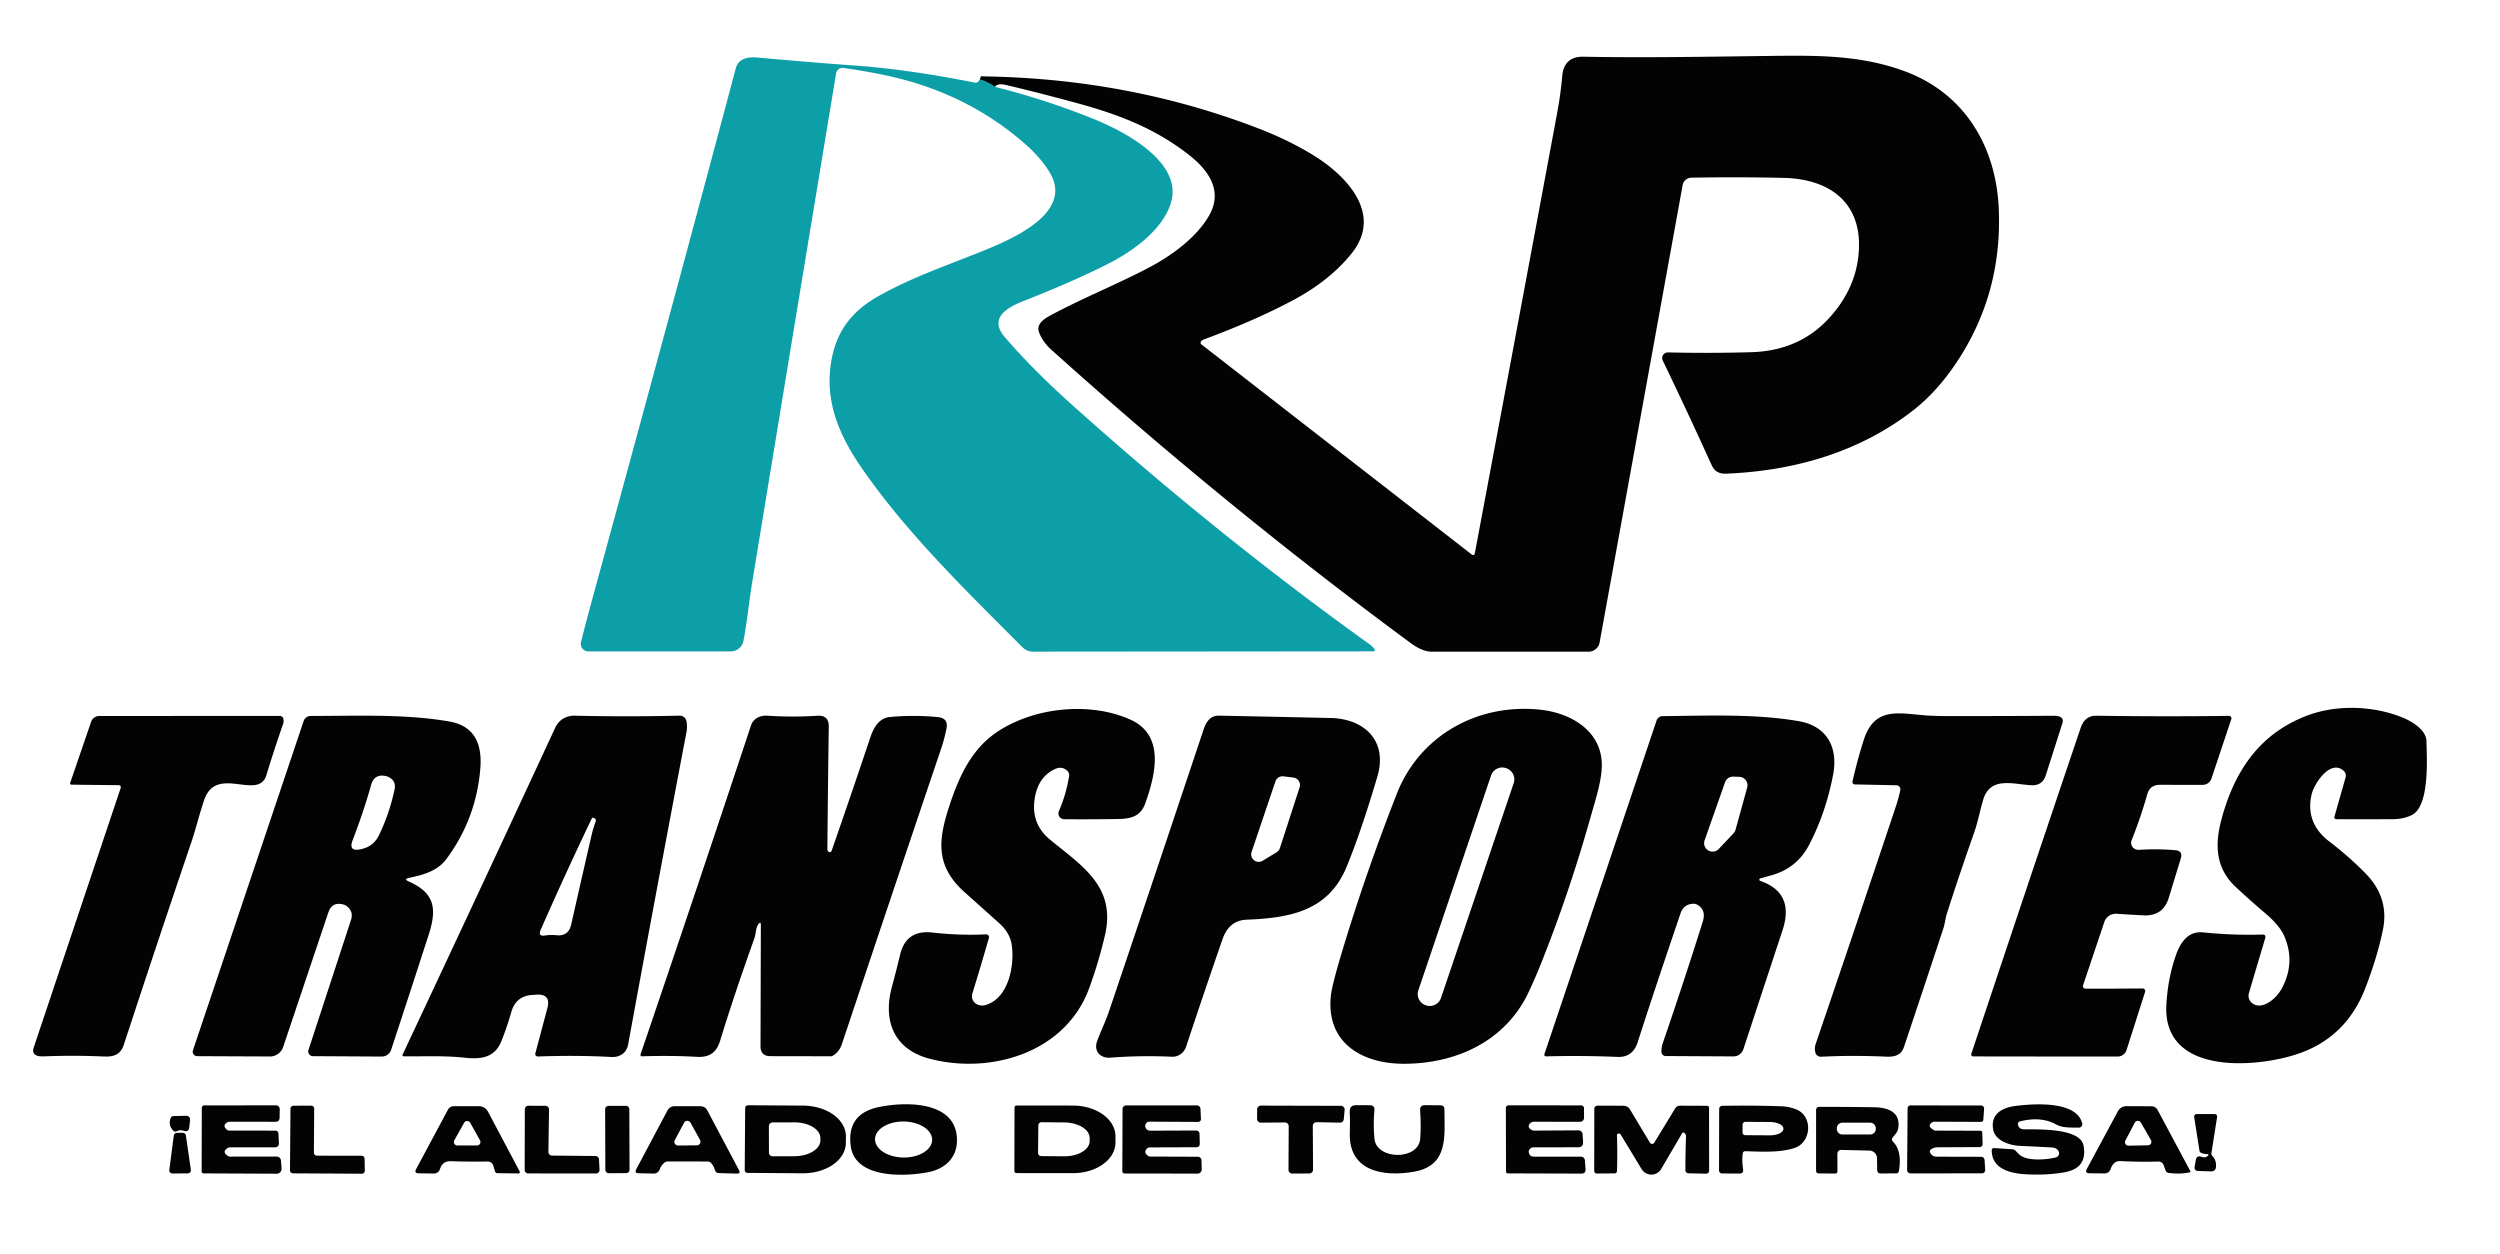
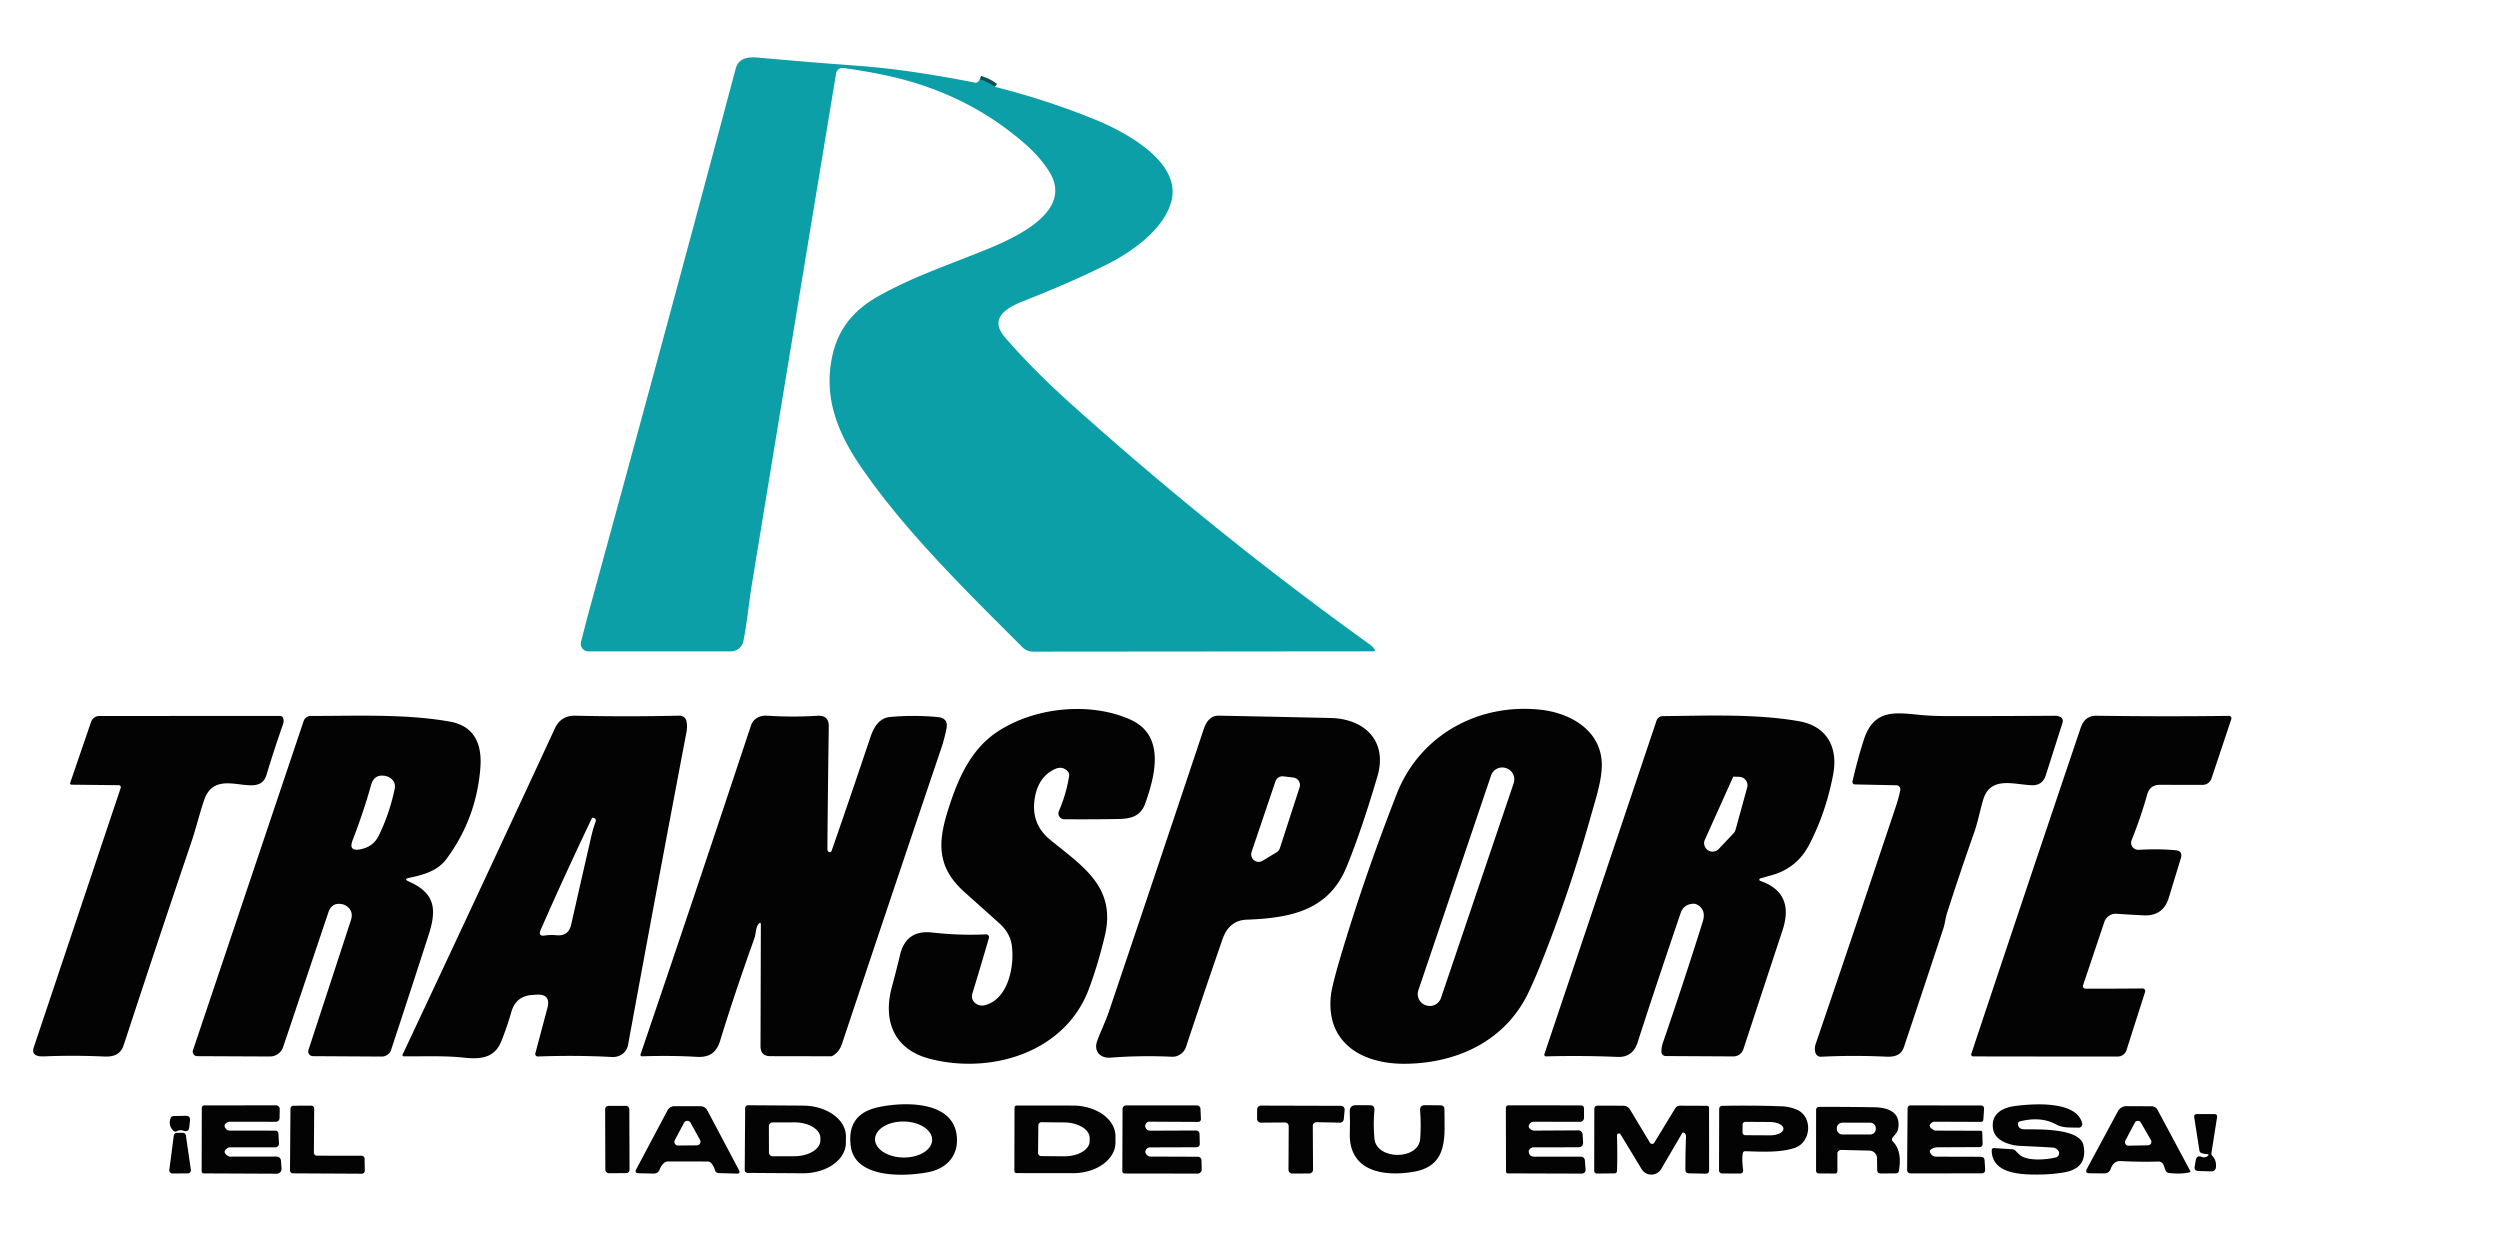
<svg xmlns="http://www.w3.org/2000/svg" version="1.1" viewBox="0.00 0.00 682.00 342.00">
  <path stroke="#085156" stroke-width="2.00" fill="none" stroke-linecap="butt" d="   M 271.40 23.69   Q 269.68 22.39 267.32 21.65" />
-   <path fill="#030303" d="   M 271.40 23.69   Q 269.68 22.39 267.32 21.65   Q 267.42 21.32 267.71 21.07   Q 267.99 20.84 268.35 20.84   Q 307.89 21.42 343.16 34.98   Q 351.26 38.09 357.98 42.16   C 366.92 47.58 377.59 58.15 368.67 69.20   Q 362.65 76.66 352.56 82.00   Q 342.21 87.49 328.50 92.57   Q 328.03 92.74 327.68 93.11   A 0.56 0.56 0.0 0 0 327.74 93.95   L 401.53 151.30   A 0.50 0.49 -65.7 0 0 402.32 151.00   Q 413.60 91.00 424.80 30.78   Q 425.73 25.80 426.18 20.73   Q 426.66 15.37 431.99 15.47   C 448.37 15.79 464.87 15.48 481.75 15.27   C 495.00 15.10 507.33 14.88 519.62 19.44   C 536.04 25.52 544.52 40.06 545.26 56.87   Q 546.23 79.08 534.81 97.23   Q 529.00 106.47 521.72 112.10   C 507.10 123.40 489.35 128.48 470.82 129.22   Q 468.05 129.33 466.96 126.93   Q 460.33 112.32 453.60 98.36   A 1.55 1.55 0.0 0 1 455.03 96.14   Q 466.56 96.40 477.69 96.08   Q 490.86 95.72 499.06 86.69   Q 505.79 79.28 506.91 70.32   C 508.70 56.09 499.97 48.84 486.60 48.53   Q 474.47 48.25 461.41 48.47   A 2.46 2.45 4.7 0 0 459.03 50.48   L 436.37 175.29   A 3.02 3.02 0.0 0 1 433.40 177.77   Q 411.57 177.78 390.58 177.78   C 388.56 177.78 386.51 176.66 384.81 175.41   Q 334.76 138.52 286.65 95.27   C 285.30 94.05 283.92 92.17 283.37 90.39   C 282.75 88.41 284.87 86.95 286.36 86.15   C 295.33 81.30 305.34 77.32 313.87 72.76   C 319.83 69.58 326.69 64.56 329.99 58.53   C 333.66 51.79 329.46 46.24 324.25 42.18   C 315.53 35.38 306.08 31.52 294.74 28.39   Q 284.55 25.58 274.51 23.20   Q 272.12 22.63 271.40 23.69   Z" />
  <path fill="#0d9fa8" d="   M 267.32 21.65   Q 269.68 22.39 271.40 23.69   Q 285.50 27.23 298.72 32.61   C 306.65 35.84 322.47 44.10 319.53 54.96   C 317.46 62.62 308.87 68.66 302.18 72.03   Q 292.78 76.78 279.43 82.04   C 275.18 83.71 269.43 86.56 274.16 92.03   C 279.72 98.48 286.02 104.67 292.29 110.29   Q 331.90 145.83 373.52 175.69   Q 374.43 176.34 374.89 176.99   Q 375.38 177.69 374.52 177.69   L 281.85 177.77   Q 280.12 177.77 278.90 176.54   C 263.36 160.98 247.30 145.33 235.22 127.89   C 228.84 118.68 224.63 109.05 226.96 97.53   C 228.51 89.86 232.77 84.67 239.54 80.84   C 248.13 75.98 257.17 72.82 266.38 69.15   C 273.96 66.13 293.57 58.68 286.28 46.91   Q 283.82 42.95 279.91 39.50   Q 264.19 25.62 242.79 20.81   Q 236.95 19.50 230.09 18.55   A 1.78 1.77 8.6 0 0 228.09 20.02   Q 216.39 90.70 205.12 159.37   C 204.28 164.53 203.79 169.86 202.81 174.86   A 3.53 3.52 5.6 0 1 199.35 177.70   L 160.51 177.70   A 2.07 2.07 0.0 0 1 158.50 175.12   Q 159.97 169.28 161.70 162.98   Q 182.86 85.75 200.69 18.75   C 201.48 15.75 204.20 15.46 206.92 15.72   Q 219.51 16.88 233.86 17.93   Q 247.88 18.96 266.00 22.55   Q 266.73 22.69 267.32 21.65   Z" />
-   <path fill="#030303" d="   M 639.37 210.29   C 635.75 207.03 631.40 213.66 630.67 216.49   C 629.33 221.71 631.04 226.19 635.26 229.42   Q 640.94 233.76 645.42 238.37   C 649.59 242.66 651.27 247.75 650.06 253.65   Q 648.52 261.12 645.26 269.56   Q 640.05 283.08 626.75 287.53   C 615.25 291.38 589.84 293.35 590.99 274.02   Q 591.42 266.63 593.66 260.39   C 594.85 257.06 596.96 253.95 600.97 254.35   Q 609.44 255.20 617.11 254.94   Q 618.25 254.89 617.93 255.99   Q 615.80 263.15 613.54 270.79   C 612.84 273.15 615.08 274.79 617.25 274.19   C 619.62 273.52 621.66 271.33 622.73 269.18   Q 626.14 262.35 623.18 255.44   Q 621.91 252.49 618.06 249.22   Q 613.87 245.67 609.91 241.97   C 604.32 236.75 604.15 230.36 606.09 223.24   C 609.62 210.28 616.47 200.06 629.47 195.18   C 637.47 192.18 647.35 192.49 655.35 195.72   C 657.88 196.74 661.88 199.05 661.94 202.21   C 662.04 206.72 662.87 219.91 657.94 222.35   Q 655.72 223.46 652.75 223.47   Q 645.03 223.52 637.34 223.48   A 0.54 0.53 -82.1 0 1 636.83 222.80   L 639.88 212.07   A 1.75 1.75 0.0 0 0 639.37 210.29   Z" />
  <path fill="#030303" d="   M 420.31 263.06   Q 418.84 266.74 417.06 270.55   C 410.84 283.88 397.52 290.14 383.13 290.20   C 371.73 290.25 361.64 284.62 363.07 271.53   Q 363.43 268.21 367.29 255.75   Q 373.31 236.30 381.04 216.56   C 387.28 200.62 403.16 191.81 420.15 193.60   C 428.97 194.54 437.43 199.77 436.96 209.50   C 436.75 213.69 435.16 218.47 433.92 222.87   Q 428.08 243.63 420.31 263.06   Z   M 412.935 213.648   A 3.22 3.22 0.0 0 0 410.917 209.566   L 410.841 209.54   A 3.22 3.22 0.0 0 0 406.759 211.558   L 386.925 270.152   A 3.22 3.22 0.0 0 0 388.943 274.234   L 389.019 274.26   A 3.22 3.22 0.0 0 0 393.101 272.242   L 412.935 213.648   Z" />
  <path fill="#030303" d="   M 291.30 210.44   Q 289.84 208.85 287.75 209.82   Q 283.13 211.97 282.24 218.03   Q 281.26 224.76 286.42 229.03   C 295.19 236.26 304.59 241.88 301.40 255.29   Q 299.56 263.04 297.04 269.81   C 290.58 287.13 270.37 293.19 253.62 288.83   C 243.73 286.25 240.84 278.32 243.31 269.21   Q 244.49 264.87 245.54 260.47   Q 247.18 253.60 254.27 254.39   Q 261.83 255.24 269.01 254.89   A 0.77 0.77 0.0 0 1 269.78 255.87   Q 267.55 263.57 265.29 270.95   C 264.60 273.19 266.70 274.74 268.74 274.20   C 275.14 272.48 276.81 263.37 276.01 257.83   Q 275.53 254.48 272.59 251.85   Q 267.88 247.63 262.99 243.25   C 254.77 235.86 256.12 228.37 259.23 219.10   C 261.82 211.38 265.30 204.03 272.27 199.50   C 282.50 192.83 297.50 191.45 308.33 196.29   C 318.00 200.61 315.11 211.56 312.47 219.06   C 311.26 222.53 308.78 223.36 305.25 223.42   Q 297.75 223.55 290.32 223.49   A 1.60 1.60 0.0 0 1 288.87 221.25   Q 290.90 216.59 291.66 211.62   A 1.46 1.43 28.5 0 0 291.30 210.44   Z" />
  <path fill="#030303" d="   M 517.34 214.22   L 505.99 213.99   A 0.67 0.66 -82.6 0 1 505.36 213.17   Q 506.78 206.96 508.47 201.75   C 511.53 192.34 518.57 194.78 526.12 195.21   Q 528.50 195.34 530.88 195.34   Q 545.89 195.36 560.54 195.26   Q 561.09 195.26 561.61 195.41   Q 563.08 195.83 562.62 197.29   L 558.09 211.49   Q 557.19 214.33 554.22 214.21   C 549.42 214.03 542.93 211.59 540.99 218.24   C 540.11 221.25 539.55 224.30 538.51 227.25   Q 534.51 238.58 531.12 249.20   C 530.70 250.52 530.60 251.90 530.17 253.21   Q 524.93 269.11 519.38 285.67   C 518.65 287.85 516.85 288.36 514.60 288.26   Q 505.39 287.84 496.80 288.28   A 1.53 1.53 0.0 0 1 495.23 287.13   Q 494.93 285.94 495.32 284.79   Q 506.39 252.32 517.23 219.88   Q 517.93 217.80 518.40 215.55   A 1.11 1.10 6.7 0 0 517.34 214.22   Z" />
  <path fill="#030303" d="   M 32.93 214.93   A 0.56 0.55 9.6 0 0 32.41 214.20   L 19.48 214.06   A 0.36 0.36 0.0 0 1 19.14 213.58   L 24.85 196.92   A 2.37 2.37 0.0 0 1 27.09 195.32   L 76.30 195.31   Q 77.11 195.31 77.30 196.10   Q 77.47 196.82 77.22 197.54   Q 74.77 204.53 72.69 211.42   C 70.50 218.64 58.99 208.44 55.67 218.31   C 54.37 222.17 53.45 226.05 52.14 229.93   Q 42.62 257.99 33.78 285.01   C 32.92 287.63 31.14 288.34 28.37 288.22   Q 20.42 287.86 12.50 288.16   Q 10.96 288.22 10.46 288.09   Q 8.58 287.63 9.19 285.78   L 32.93 214.93   Z" />
  <path fill="#030303" d="   M 111.64 239.47   Q 109.99 239.81 111.53 240.48   C 119.00 243.75 119.09 248.40 116.88 255.20   Q 111.31 272.43 106.71 286.37   A 2.71 2.71 0.0 0 1 104.12 288.23   L 85.36 288.12   A 1.29 1.29 0.0 0 1 84.15 286.43   L 95.74 251.00   Q 96.57 248.47 94.33 247.03   Q 94.02 246.84 93.65 246.74   Q 90.57 245.93 89.56 248.95   L 77.24 285.63   A 3.79 3.78 -80.6 0 1 73.64 288.21   L 53.79 288.12   A 1.22 1.22 0.0 0 1 52.64 286.51   L 82.83 196.71   A 2.05 2.04 -80.7 0 1 84.77 195.31   C 97.31 195.32 110.67 194.71 122.70 196.85   C 129.65 198.09 131.54 203.27 131.04 209.54   Q 129.94 223.33 121.79 234.33   C 119.37 237.59 115.55 238.66 111.64 239.47   Z   M 96.20 229.21   Q 94.99 232.34 98.28 231.70   Q 98.55 231.64 98.83 231.57   Q 101.94 230.80 103.35 227.91   Q 106.22 222.03 107.65 215.31   Q 108.11 213.17 106.21 212.08   Q 105.74 211.81 105.22 211.70   Q 102.11 211.05 101.25 214.11   Q 99.19 221.44 96.20 229.21   Z" />
  <path fill="#030303" d="   M 146.28 271.35   L 145.21 271.42   Q 140.75 271.72 139.51 276.01   Q 138.26 280.35 136.76 284.06   C 134.89 288.68 131.07 289.02 126.50 288.52   C 121.11 287.94 115.48 288.23 110.12 288.16   A 0.33 0.32 -77.2 0 1 109.83 287.69   Q 131.10 242.46 151.43 198.59   C 152.46 196.35 154.43 195.18 156.89 195.24   Q 170.93 195.57 185.38 195.23   A 1.88 1.87 -6.2 0 1 187.27 196.75   Q 187.56 198.20 187.27 199.73   Q 179.28 241.68 171.35 284.97   C 170.94 287.19 169.12 288.47 166.87 288.35   Q 157.35 287.83 146.72 288.21   A 0.68 0.67 6.6 0 1 146.04 287.36   L 149.32 275.04   Q 150.38 271.07 146.28 271.35   Z   M 161.46 223.23   Q 154.15 238.50 147.51 253.64   Q 146.68 255.54 148.72 255.20   Q 150.19 254.97 151.76 255.13   Q 155.09 255.48 155.82 252.22   Q 158.57 240.04 161.39 227.78   Q 161.81 225.99 162.51 224.07   A 0.70 0.70 0.0 0 0 162.08 223.17   L 161.82 223.08   A 0.30 0.28 -66.3 0 0 161.46 223.23   Z" />
  <path fill="#030303" d="   M 206.84 252.18   C 206.15 253.12 206.22 254.78 205.80 255.96   Q 200.24 271.51 196.46 283.89   C 195.51 287.00 193.69 288.52 190.10 288.31   Q 183.38 287.91 175.12 288.16   A 0.39 0.39 0.0 0 1 174.74 287.64   Q 189.93 243.00 204.86 197.94   C 205.49 196.02 207.31 195.12 209.28 195.24   Q 216.20 195.69 222.99 195.26   Q 226.13 195.06 226.09 198.21   Q 225.85 215.04 225.71 231.67   Q 225.71 232.02 225.95 232.28   A 0.54 0.54 0.0 0 0 226.87 232.10   Q 232.30 216.47 237.46 201.07   C 238.32 198.53 239.77 195.88 242.78 195.60   Q 249.23 194.99 255.81 195.62   Q 258.78 195.90 258.20 198.75   Q 257.63 201.61 256.78 204.12   Q 243.43 243.59 229.68 284.80   Q 228.93 287.03 227.13 288.03   A 0.88 0.83 28.2 0 1 226.69 288.15   L 210.17 288.12   Q 207.47 288.12 207.47 285.42   L 207.56 252.41   Q 207.56 251.18 206.84 252.18   Z" />
  <path fill="#030303" d="   M 367.35 236.48   C 362.46 248.38 352.17 250.43 340.09 250.89   Q 335.28 251.07 333.50 256.22   Q 328.19 271.55 323.55 285.59   C 323.01 287.23 321.42 288.36 319.67 288.28   Q 311.24 287.89 302.90 288.53   C 300.21 288.74 298.29 286.81 299.30 284.01   C 300.28 281.28 301.59 278.70 302.51 275.97   Q 315.23 238.28 328.41 198.81   C 329.03 196.97 330.20 195.18 332.50 195.23   Q 346.40 195.50 363.00 195.87   C 372.31 196.08 378.59 202.19 375.76 211.80   Q 371.34 226.78 367.35 236.48   Z   M 341.44 232.39   A 2.05 2.05 0.0 0 0 344.45 234.81   L 348.26 232.50   A 2.05 2.05 0.0 0 0 349.15 231.38   L 354.53 214.79   A 2.05 2.05 0.0 0 0 352.84 212.12   L 350.14 211.79   A 2.05 2.05 0.0 0 0 347.94 213.16   L 341.44 232.39   Z" />
-   <path fill="#030303" d="   M 480.20 239.63   A 0.35 0.35 0.0 0 0 480.18 240.30   Q 489.64 243.56 486.28 253.76   Q 480.87 270.15 475.59 286.23   A 2.85 2.85 0.0 0 1 472.87 288.19   L 454.40 288.09   A 1.16 1.16 0.0 0 1 453.24 286.96   Q 453.21 285.74 453.60 284.59   Q 459.33 267.92 464.50 251.47   Q 465.56 248.08 462.83 246.71   Q 462.44 246.52 461.98 246.54   Q 459.31 246.63 458.45 249.16   Q 450.81 271.66 446.72 284.44   C 445.90 286.99 444.06 288.44 441.35 288.33   Q 431.67 287.92 421.76 288.18   A 0.46 0.46 0.0 0 1 421.31 287.57   L 451.91 196.57   A 1.78 1.78 0.0 0 1 453.57 195.36   C 465.90 195.24 478.98 194.69 490.72 196.74   C 498.50 198.10 501.47 203.98 500.08 211.31   Q 498.11 221.65 493.57 230.40   Q 490.22 236.86 483.24 238.78   Q 481.72 239.20 480.20 239.63   Z   M 465.02 229.23   A 2.31 2.31 0.0 0 0 468.88 231.59   L 472.91 227.32   A 2.31 2.31 0.0 0 0 473.46 226.34   L 476.63 214.84   A 2.31 2.31 0.0 0 0 474.48 211.92   L 472.84 211.86   A 2.31 2.31 0.0 0 0 470.59 213.41   L 465.02 229.23   Z" />
+   <path fill="#030303" d="   M 480.20 239.63   A 0.35 0.35 0.0 0 0 480.18 240.30   Q 489.64 243.56 486.28 253.76   Q 480.87 270.15 475.59 286.23   A 2.85 2.85 0.0 0 1 472.87 288.19   L 454.40 288.09   A 1.16 1.16 0.0 0 1 453.24 286.96   Q 453.21 285.74 453.60 284.59   Q 459.33 267.92 464.50 251.47   Q 465.56 248.08 462.83 246.71   Q 462.44 246.52 461.98 246.54   Q 459.31 246.63 458.45 249.16   Q 450.81 271.66 446.72 284.44   C 445.90 286.99 444.06 288.44 441.35 288.33   Q 431.67 287.92 421.76 288.18   A 0.46 0.46 0.0 0 1 421.31 287.57   L 451.91 196.57   A 1.78 1.78 0.0 0 1 453.57 195.36   C 465.90 195.24 478.98 194.69 490.72 196.74   C 498.50 198.10 501.47 203.98 500.08 211.31   Q 498.11 221.65 493.57 230.40   Q 490.22 236.86 483.24 238.78   Q 481.72 239.20 480.20 239.63   Z   M 465.02 229.23   A 2.31 2.31 0.0 0 0 468.88 231.59   L 472.91 227.32   A 2.31 2.31 0.0 0 0 473.46 226.34   L 476.63 214.84   A 2.31 2.31 0.0 0 0 474.48 211.92   L 472.84 211.86   L 465.02 229.23   Z" />
  <path fill="#030303" d="   M 568.43 269.51   Q 568.66 269.71 568.98 269.71   Q 576.42 269.73 584.49 269.65   A 0.72 0.72 0.0 0 1 585.18 270.59   L 580.11 286.48   A 2.50 2.50 0.0 0 1 577.74 288.22   Q 558.31 288.23 538.29 288.19   Q 538.06 288.18 537.90 288.03   A 0.50 0.49 -59.1 0 1 537.77 287.50   Q 552.19 244.18 567.61 198.55   C 568.29 196.53 569.63 195.22 571.86 195.25   Q 590.41 195.52 608.07 195.29   A 0.67 0.66 9.0 0 1 608.71 196.16   L 603.28 212.40   A 2.51 2.50 9.2 0 1 600.90 214.11   L 589.21 214.10   Q 586.49 214.10 585.76 216.72   Q 584.03 222.89 581.50 229.23   A 1.87 1.86 30.2 0 0 582.08 231.39   Q 582.71 231.89 583.57 231.83   Q 588.51 231.51 593.44 231.94   Q 595.55 232.12 594.93 234.15   Q 593.30 239.50 591.64 244.93   Q 590.09 249.98 584.73 249.71   Q 580.99 249.52 577.41 249.28   A 3.30 3.30 0.0 0 0 574.06 251.52   L 568.25 268.82   Q 568.12 269.22 568.43 269.51   Z" />
  <path fill="#030303" d="   M 253.07 319.80   C 246.44 321.04 233.28 321.46 232.09 312.70   Q 230.90 303.91 239.60 302.04   C 246.83 300.49 260.78 300.20 261.06 310.73   C 261.20 315.82 257.81 318.92 253.07 319.80   Z   M 254.289 310.969   A 7.79 4.91 0.8 0 0 246.569 305.95   A 7.79 4.91 0.8 0 0 238.711 310.751   A 7.79 4.91 0.8 0 0 246.431 315.769   A 7.79 4.91 0.8 0 0 254.289 310.969   Z" />
  <path fill="#030303" d="   M 560.82 315.75   A 1.19 1.19 0.0 0 0 561.51 313.91   Q 560.93 313.10 559.84 313.04   Q 555.51 312.79 551.10 312.60   C 548.34 312.48 544.28 311.25 543.73 308.10   C 542.99 303.91 546.17 302.16 549.83 301.70   C 554.55 301.10 566.44 300.18 568.02 306.42   A 0.98 0.97 -6.0 0 1 567.03 307.63   C 564.95 307.54 562.83 307.80 560.90 306.74   Q 556.74 304.47 551.01 305.92   A 0.70 0.70 0.0 0 0 550.49 306.69   Q 550.67 308.03 552.10 308.07   C 555.78 308.15 567.47 307.62 568.39 312.52   Q 569.54 318.67 563.20 319.80   Q 558.69 320.61 553.12 320.37   C 548.92 320.18 543.42 319.16 543.34 313.88   Q 543.33 313.16 544.06 313.20   L 548.96 313.52   Q 549.51 313.56 549.88 313.96   Q 550.36 314.47 550.88 314.96   C 552.92 316.85 558.27 316.38 560.82 315.75   Z" />
  <path fill="#030303" d="   M 61.40 306.71   Q 60.96 307.32 61.85 308.14   A 1.00 0.99 66.8 0 0 62.54 308.42   L 75.06 308.44   Q 75.92 308.44 75.96 309.30   L 76.10 311.91   A 1.02 1.02 0.0 0 1 75.08 312.99   L 62.75 313.00   A 1.28 1.27 -61.3 0 0 62.05 313.21   Q 60.44 314.27 62.22 315.37   A 1.02 0.98 60.3 0 0 62.76 315.53   L 75.33 315.51   Q 76.56 315.51 76.66 316.74   L 76.81 318.76   A 1.33 1.32 88.0 0 1 75.49 320.19   L 55.55 320.10   A 0.55 0.55 0.0 0 1 55.01 319.55   L 55.05 302.25   A 0.70 0.70 0.0 0 1 55.75 301.55   L 75.31 301.54   A 1.00 1.00 0.0 0 1 76.31 302.56   L 76.27 304.88   Q 76.26 306.02 75.12 306.02   L 62.76 306.01   Q 61.90 306.01 61.40 306.71   Z" />
  <path fill="#030303" d="   M 99.46 316.10   L 99.52 319.35   A 0.82 0.82 0.0 0 1 98.69 320.19   L 79.92 320.09   A 0.82 0.82 0.0 0 1 79.11 319.27   L 79.24 302.45   A 0.82 0.82 0.0 0 1 80.06 301.64   L 84.88 301.62   A 0.82 0.82 0.0 0 1 85.71 302.45   L 85.63 314.45   A 0.82 0.82 0.0 0 0 86.45 315.27   L 98.64 315.29   A 0.82 0.82 0.0 0 1 99.46 316.10   Z" />
  <path fill="#030303" d="   M 203.28 302.28   A 0.78 0.78 0.0 0 1 204.06 301.51   L 219.11 301.61   A 11.71 8.34 0.4 0 1 230.77 310.04   L 230.75 311.82   A 11.71 8.34 0.4 0 1 218.99 320.07   L 203.94 319.97   A 0.78 0.78 0.0 0 1 203.16 319.18   L 203.28 302.28   Z   M 209.75 307.22   L 209.77 314.42   A 1.02 1.02 0.0 0 0 210.80 315.44   L 216.70 315.42   A 7.12 4.30 -0.2 0 0 223.80 311.10   L 223.80 310.46   A 7.12 4.30 -0.2 0 0 216.66 306.18   L 210.76 306.20   A 1.02 1.02 0.0 0 0 209.75 307.22   Z" />
  <path fill="#030303" d="   M 276.76 302.15   A 0.57 0.57 0.0 0 1 277.33 301.58   L 292.74 301.60   A 11.58 8.36 0.1 0 1 304.30 309.98   L 304.30 311.70   A 11.58 8.36 0.1 0 1 292.70 320.04   L 277.29 320.02   A 0.57 0.57 0.0 0 1 276.72 319.45   L 276.76 302.15   Z   M 283.26 306.99   L 283.18 314.51   A 0.86 0.86 0.0 0 0 284.03 315.38   L 290.25 315.44   A 6.96 4.20 0.6 0 0 297.26 311.31   L 297.26 310.47   A 6.96 4.20 0.6 0 0 290.35 306.20   L 284.13 306.14   A 0.86 0.86 0.0 0 0 283.26 306.99   Z" />
  <path fill="#030303" d="   M 313.13 315.28   A 1.09 1.07 -24.7 0 0 313.77 315.51   L 326.77 315.56   A 1.00 0.99 -0.9 0 1 327.77 316.52   L 327.83 318.99   A 1.14 1.14 0.0 0 1 326.69 320.16   L 306.79 320.13   A 0.62 0.62 0.0 0 1 306.17 319.51   L 306.23 302.54   A 0.98 0.98 0.0 0 1 307.21 301.56   L 326.50 301.55   A 0.99 0.99 0.0 0 1 327.49 302.50   L 327.61 305.16   Q 327.65 306.07 326.74 306.06   L 313.53 305.99   A 0.99 0.97 19.5 0 0 312.74 306.36   Q 312.31 306.90 312.44 307.39   Q 312.74 308.45 313.85 308.45   L 326.18 308.40   Q 327.22 308.40 327.24 309.43   L 327.30 311.95   Q 327.32 312.97 326.30 312.97   L 313.80 313.01   Q 312.95 313.01 312.56 313.77   Q 312.17 314.53 313.13 315.28   Z" />
  <path fill="#030303" d="   M 358.13 307.17   L 358.20 319.09   A 1.03 1.03 0.0 0 1 357.18 320.12   L 352.54 320.15   A 1.03 1.03 0.0 0 1 351.50 319.11   L 351.56 307.24   A 1.03 1.03 0.0 0 0 350.52 306.21   L 343.97 306.26   A 1.03 1.03 0.0 0 1 342.93 305.22   L 342.95 302.63   A 1.03 1.03 0.0 0 1 343.98 301.61   L 365.80 301.67   A 1.03 1.03 0.0 0 1 366.82 302.80   L 366.58 305.33   A 1.03 1.03 0.0 0 1 365.53 306.26   L 359.18 306.13   A 1.03 1.03 0.0 0 0 358.13 307.17   Z" />
  <path fill="#030303" d="   M 374.95 310.66   C 375.51 316.47 386.97 316.60 387.43 310.65   Q 387.71 307.10 387.41 302.93   Q 387.30 301.47 388.76 301.49   L 392.97 301.53   Q 394.04 301.54 394.04 302.61   C 394.04 309.79 395.30 317.97 385.71 319.65   C 377.37 321.11 367.82 319.54 368.23 308.93   Q 368.34 306.05 368.21 303.31   Q 368.12 301.49 369.94 301.49   L 373.71 301.51   Q 375.07 301.52 374.94 302.87   Q 374.57 306.73 374.95 310.66   Z" />
  <path fill="#030303" d="   M 417.07 307.03   Q 416.85 307.61 417.74 308.20   A 1.41 1.40 -28.2 0 0 418.51 308.43   L 430.60 308.36   A 1.13 1.12 -1.6 0 1 431.73 309.42   L 431.86 311.51   Q 431.95 312.98 430.49 312.98   L 418.44 312.99   Q 417.55 312.99 417.12 313.77   Q 417.02 313.96 417.04 314.15   Q 417.14 315.54 418.53 315.54   L 431.28 315.54   A 1.07 1.07 0.0 0 1 432.35 316.52   L 432.54 318.89   Q 432.64 320.16 431.36 320.16   L 411.34 320.10   A 0.51 0.50 0.6 0 1 410.84 319.60   L 410.80 302.26   A 0.73 0.72 -0.4 0 1 411.53 301.53   L 431.21 301.55   Q 432.12 301.55 432.12 302.46   L 432.12 304.95   A 1.08 1.07 -90.0 0 1 431.05 306.03   L 418.52 306.01   Q 417.44 306.01 417.07 307.03   Z" />
  <path fill="#030303" d="   M 459.38 309.00   A 0.35 0.35 0.0 0 0 458.90 309.12   L 453.18 318.89   A 3.11 3.11 0.0 0 1 447.83 318.93   L 442.11 309.48   A 0.54 0.53 -18.9 0 0 441.57 309.22   Q 441.10 309.28 441.11 309.81   Q 441.27 314.85 441.12 319.46   A 0.66 0.66 0.0 0 1 440.46 320.10   L 435.71 320.14   Q 434.90 320.14 434.90 319.34   L 434.93 302.47   A 0.85 0.85 0.0 0 1 435.78 301.62   L 442.82 301.64   A 2.17 2.13 -15.1 0 1 444.67 302.68   L 450.10 311.72   A 0.70 0.69 -44.9 0 0 451.29 311.72   L 456.98 302.38   A 1.57 1.55 -74.0 0 1 458.31 301.63   L 465.70 301.66   A 0.54 0.53 -90.0 0 1 466.23 302.20   L 466.25 319.23   Q 466.25 320.21 465.27 320.18   L 460.71 320.08   Q 459.78 320.06 459.78 319.13   Q 459.77 314.79 459.94 310.09   Q 459.97 309.36 459.38 309.00   Z" />
  <path fill="#030303" d="   M 475.43 314.61   Q 475.15 316.39 475.52 319.00   Q 475.69 320.16 474.51 320.15   L 469.78 320.12   A 0.84 0.84 0.0 0 1 468.95 319.28   L 468.99 302.52   A 0.85 0.85 0.0 0 1 469.83 301.67   Q 478.42 301.52 486.09 301.80   Q 488.14 301.88 490.09 302.68   C 494.59 304.52 494.19 311.60 489.59 313.15   C 485.57 314.51 480.33 314.17 476.11 314.05   A 0.67 0.66 5.4 0 0 475.43 314.61   Z   M 475.38 306.79   L 475.36 308.91   A 0.76 0.76 0.0 0 0 476.12 309.68   L 482.79 309.72   A 3.71 1.77 0.4 0 0 486.51 307.98   L 486.51 307.88   A 3.71 1.77 0.4 0 0 482.81 306.08   L 476.14 306.04   A 0.76 0.76 0.0 0 0 475.38 306.79   Z" />
  <path fill="#030303" d="   M 527.37 306.04   Q 525.36 307.10 527.64 308.34   A 0.74 0.69 -28.6 0 0 527.99 308.43   L 540.23 308.47   Q 540.74 308.47 540.76 308.98   L 540.86 312.08   A 0.82 0.82 0.0 0 1 540.04 312.93   L 528.66 312.98   Q 527.75 312.98 526.96 313.43   Q 526.29 313.81 526.50 314.32   Q 526.99 315.53 528.30 315.54   L 540.33 315.57   Q 541.33 315.58 541.40 316.58   L 541.55 318.99   Q 541.62 320.09 540.52 320.09   L 521.17 320.10   A 0.92 0.91 -89.7 0 1 520.26 319.17   L 520.39 302.34   A 0.79 0.79 0.0 0 1 521.18 301.55   L 540.45 301.58   A 0.81 0.81 0.0 0 1 541.26 302.45   L 541.06 305.40   Q 541.01 306.05 540.36 306.05   L 527.54 306.00   A 0.38 0.38 0.0 0 0 527.37 306.04   Z" />
-   <path fill="#030303" d="   M 134.58 318.01   A 1.58 1.58 0.0 0 0 133.03 316.86   Q 128.03 316.95 122.93 316.78   Q 120.77 316.71 120.03 318.90   Q 119.60 320.16 118.26 320.14   L 114.20 320.08   Q 112.92 320.06 113.52 318.93   L 122.20 302.72   A 1.80 1.79 -75.8 0 1 123.78 301.77   L 130.66 301.77   A 2.78 2.77 -13.9 0 1 133.11 303.24   L 141.77 319.57   A 0.38 0.37 -13.5 0 1 141.43 320.12   L 135.73 320.04   Q 135.16 320.03 135.01 319.49   L 134.58 318.01   Z   M 123.94 311.07   A 0.95 0.95 0.0 0 0 124.77 312.49   L 130.11 312.49   A 0.95 0.95 0.0 0 0 130.94 311.07   L 128.27 306.30   A 0.95 0.95 0.0 0 0 126.61 306.30   L 123.94 311.07   Z" />
-   <path fill="#030303" d="   M 150.57 315.24   L 162.46 315.36   A 0.97 0.97 0.0 0 1 163.41 316.28   L 163.55 319.11   A 0.97 0.97 0.0 0 1 162.58 320.13   L 144.10 320.11   A 0.97 0.97 0.0 0 1 143.13 319.14   L 143.17 302.62   A 0.97 0.97 0.0 0 1 144.14 301.65   L 148.80 301.67   A 0.97 0.97 0.0 0 1 149.77 302.65   L 149.61 314.26   A 0.97 0.97 0.0 0 0 150.57 315.24   Z" />
  <rect fill="#030303" x="-3.30" y="-9.18" transform="translate(168.41,310.86) rotate(-0.2)" width="6.60" height="18.36" rx="0.88" />
  <path fill="#030303" d="   M 193.04 316.86   L 182.23 316.84   A 1.60 1.60 0.0 0 0 181.14 317.27   Q 180.37 317.97 179.99 318.97   Q 179.53 320.17 178.24 320.15   L 174.21 320.06   Q 173.01 320.03 173.57 318.97   L 182.09 302.92   A 2.17 2.14 -75.9 0 1 183.99 301.77   L 191.00 301.78   Q 192.36 301.78 192.99 302.98   L 201.59 319.20   Q 202.11 320.19 201.00 320.16   L 196.05 320.02   A 1.08 1.07 -6.9 0 1 195.04 319.23   Q 194.73 318.12 194.05 317.33   Q 193.65 316.87 193.04 316.86   Z   M 184.09 311.03   A 1.00 1.00 0.0 0 0 184.99 312.50   L 190.10 312.45   A 1.00 1.00 0.0 0 0 190.97 310.97   L 188.37 306.27   A 1.00 1.00 0.0 0 0 186.61 306.29   L 184.09 311.03   Z" />
  <path fill="#030303" d="   M 590.23 317.82   A 1.46 1.45 -10.8 0 0 588.82 316.87   Q 583.90 317.02 578.44 316.74   C 577.08 316.67 576.22 317.64 575.82 318.82   Q 575.37 320.13 573.99 320.11   L 570.05 320.07   Q 568.65 320.06 569.32 318.83   L 577.77 303.14   A 2.63 2.63 0.0 0 1 580.10 301.76   L 586.94 301.79   A 1.89 1.89 0.0 0 1 588.59 302.79   L 597.52 319.48   Q 597.65 319.74 597.37 319.80   Q 595.02 320.37 591.69 319.99   Q 590.99 319.91 590.75 319.25   L 590.23 317.82   Z   M 579.80 311.15   A 0.95 0.95 0.0 0 0 580.66 312.54   L 585.98 312.44   A 0.95 0.95 0.0 0 0 586.78 311.02   L 584.03 306.24   A 0.95 0.95 0.0 0 0 582.37 306.27   L 579.80 311.15   Z" />
  <path fill="#030303" d="   M 502.28 313.70   A 1.02 1.02 0.0 0 0 501.24 314.72   L 501.25 319.45   Q 501.26 320.15 500.55 320.14   L 496.13 320.11   A 0.71 0.71 0.0 0 1 495.42 319.39   L 495.43 302.75   A 0.79 0.78 -90.0 0 1 496.21 301.96   Q 503.74 301.94 511.33 302.06   C 514.89 302.12 518.54 303.27 517.84 307.78   C 517.67 308.86 516.99 309.46 516.35 310.27   Q 515.87 310.90 516.42 311.46   Q 518.95 314.04 518.02 319.43   Q 517.91 320.09 517.24 320.09   L 513.12 320.13   Q 512.11 320.14 512.09 319.12   L 512.05 315.97   A 2.12 2.12 0.0 0 0 509.98 313.88   L 502.28 313.70   Z   M 511.72 307.80   A 1.53 1.53 0.0 0 0 510.19 306.27   L 502.61 306.27   A 1.53 1.53 0.0 0 0 501.08 307.80   L 501.08 307.96   A 1.53 1.53 0.0 0 0 502.61 309.49   L 510.19 309.49   A 1.53 1.53 0.0 0 0 511.72 307.96   L 511.72 307.80   Z" />
  <path fill="#030303" d="   M 602.14 315.44   Q 602.92 314.86 601.95 314.83   Q 601.19 314.80 600.51 314.52   Q 600.08 314.35 600.01 313.90   L 598.59 304.86   Q 598.44 303.91 599.41 303.91   L 604.05 303.92   Q 604.95 303.92 604.81 304.81   L 603.28 314.55   Q 603.21 315.00 603.52 315.33   Q 604.75 316.61 604.49 318.55   A 1.18 1.17 4.9 0 1 603.29 319.55   L 599.72 319.45   Q 598.51 319.41 598.71 318.21   L 599.00 316.52   Q 599.24 315.08 600.61 315.59   Q 601.48 315.92 602.14 315.44   Z" />
  <path fill="#030303" d="   M 50.08 308.46   Q 49.11 308.11 48.23 308.60   Q 47.72 308.88 47.30 308.47   Q 45.79 306.99 46.56 304.99   Q 46.76 304.48 47.31 304.46   L 50.66 304.39   Q 51.97 304.36 51.83 305.67   L 51.64 307.48   Q 51.48 308.96 50.08 308.46   Z" />
  <path fill="#030303" d="   M 50.71 309.76   L 52.07 319.12   A 0.86 0.86 0.0 0 1 51.22 320.10   L 47.04 320.13   A 0.86 0.86 0.0 0 1 46.19 319.15   L 47.41 309.79   A 0.86 0.86 0.0 0 1 48.25 309.04   L 49.85 309.02   A 0.86 0.86 0.0 0 1 50.71 309.76   Z" />
</svg>